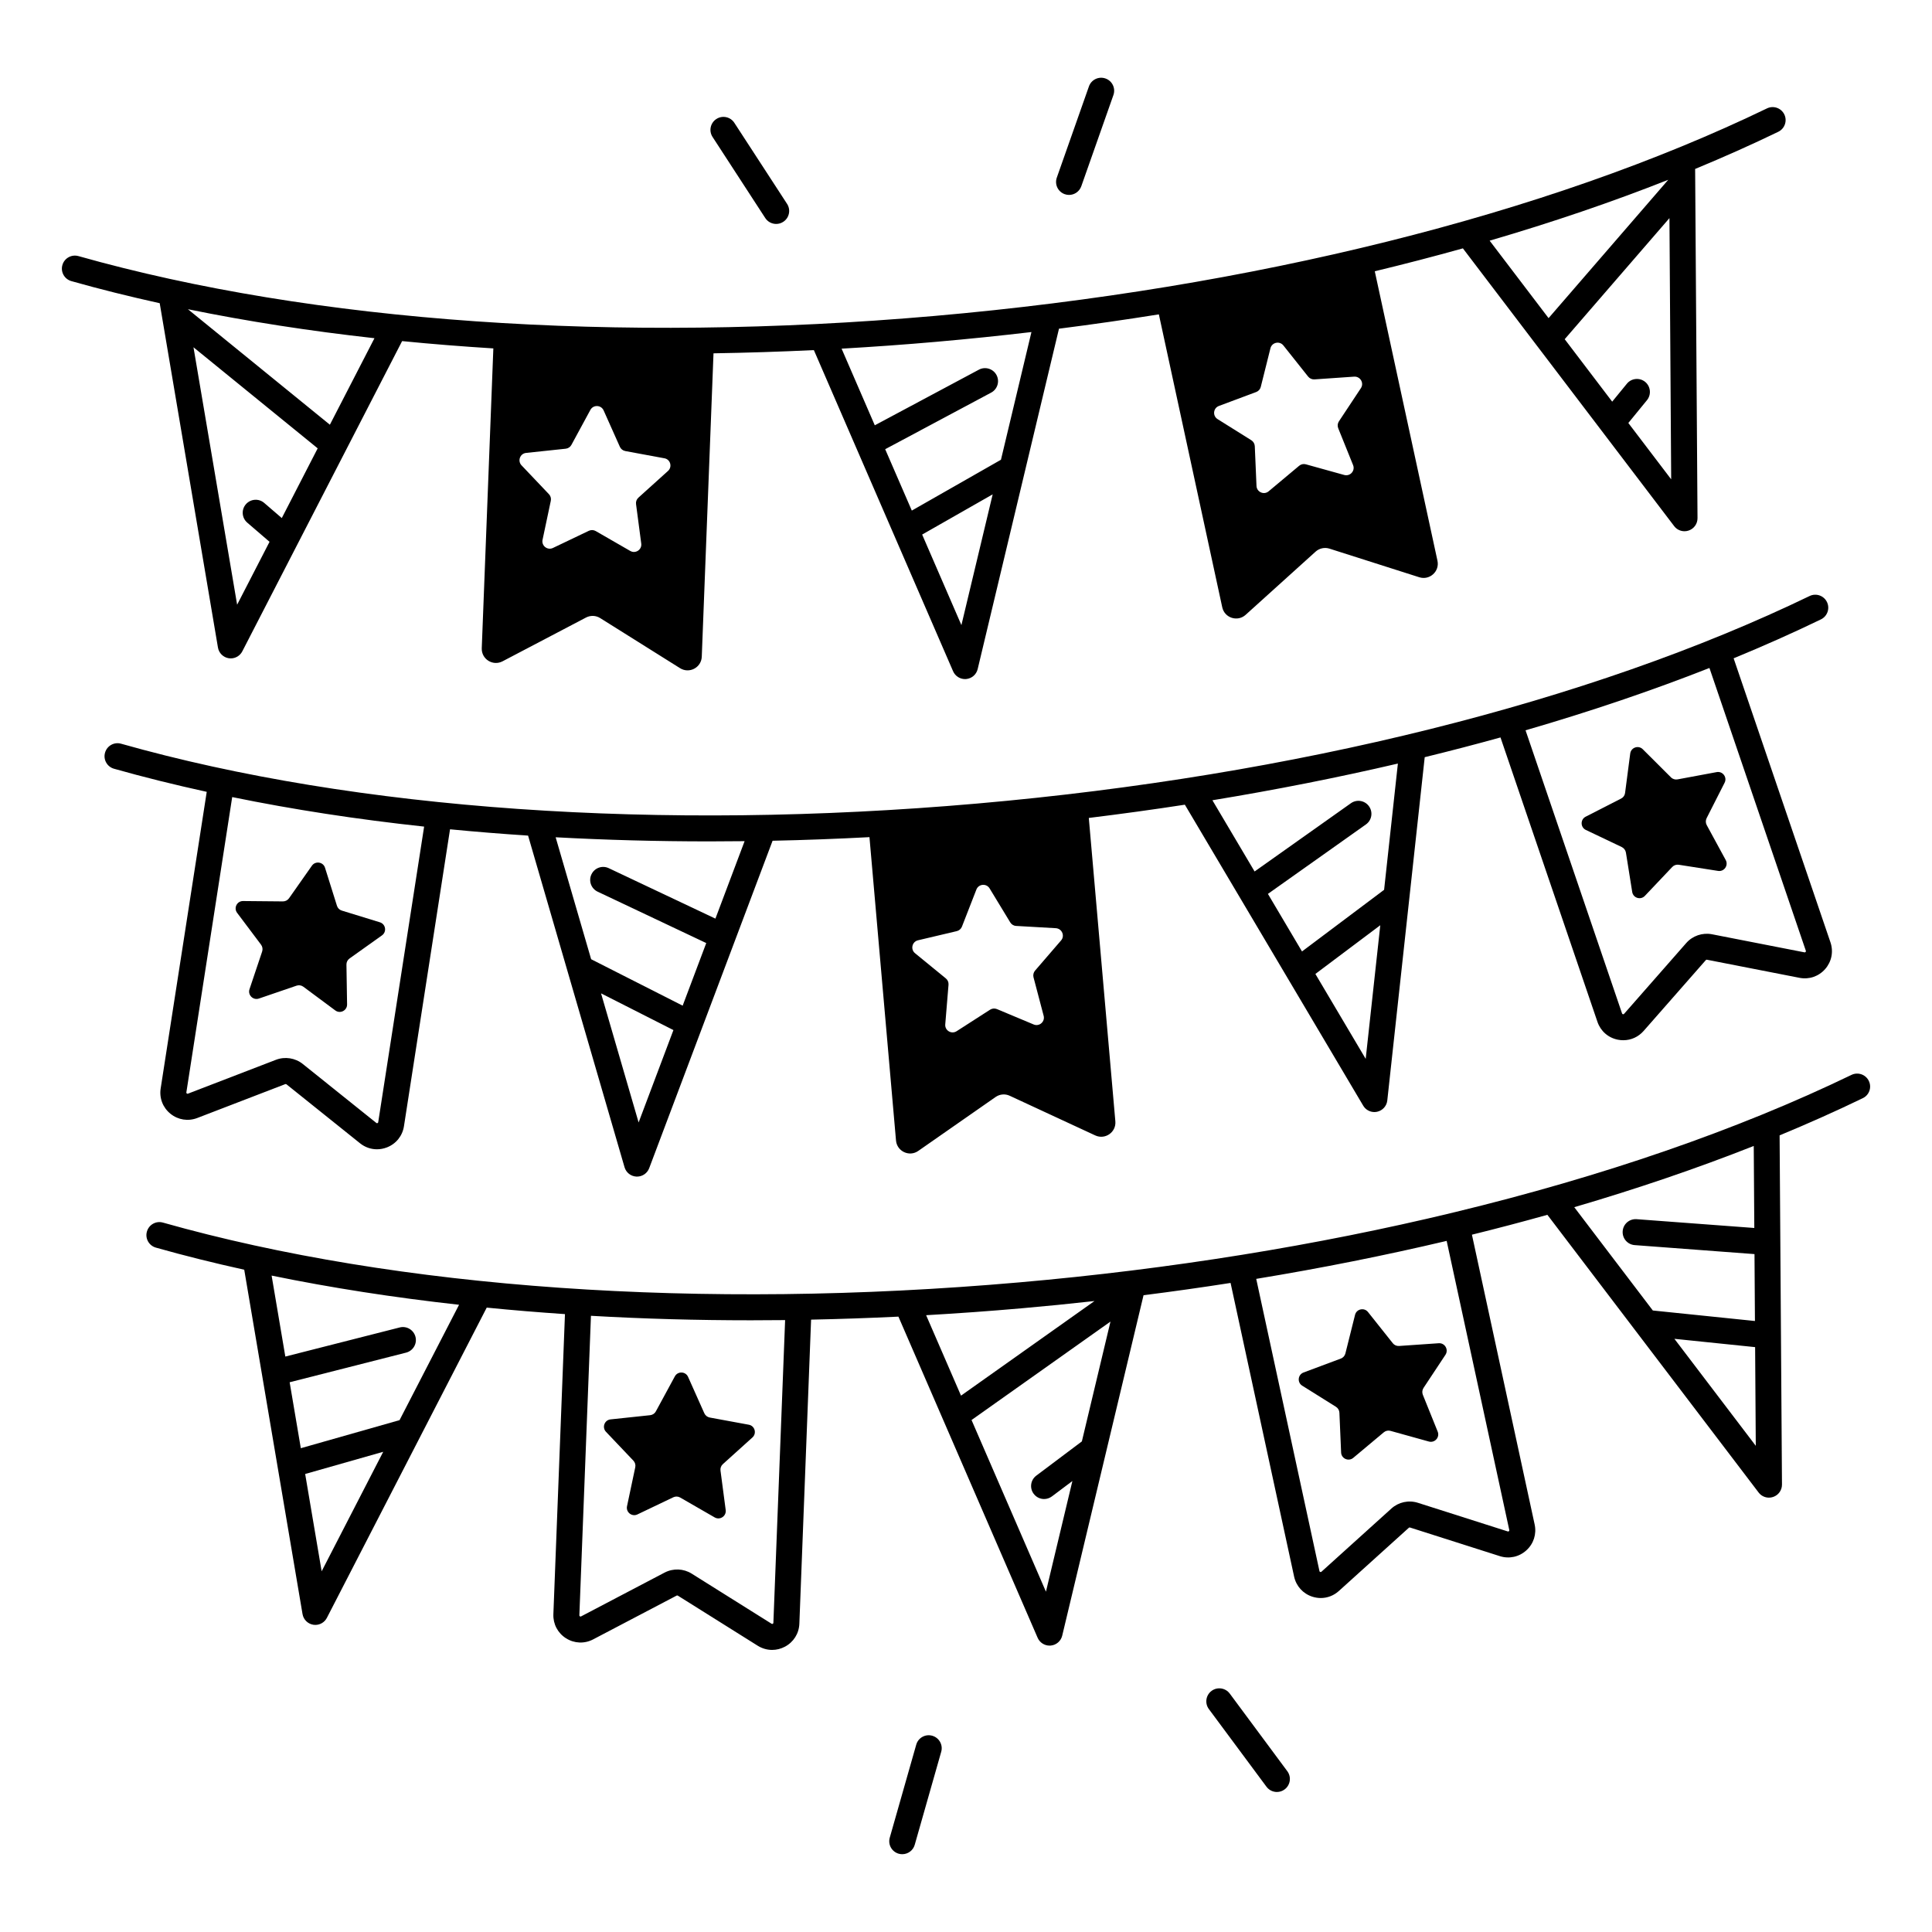
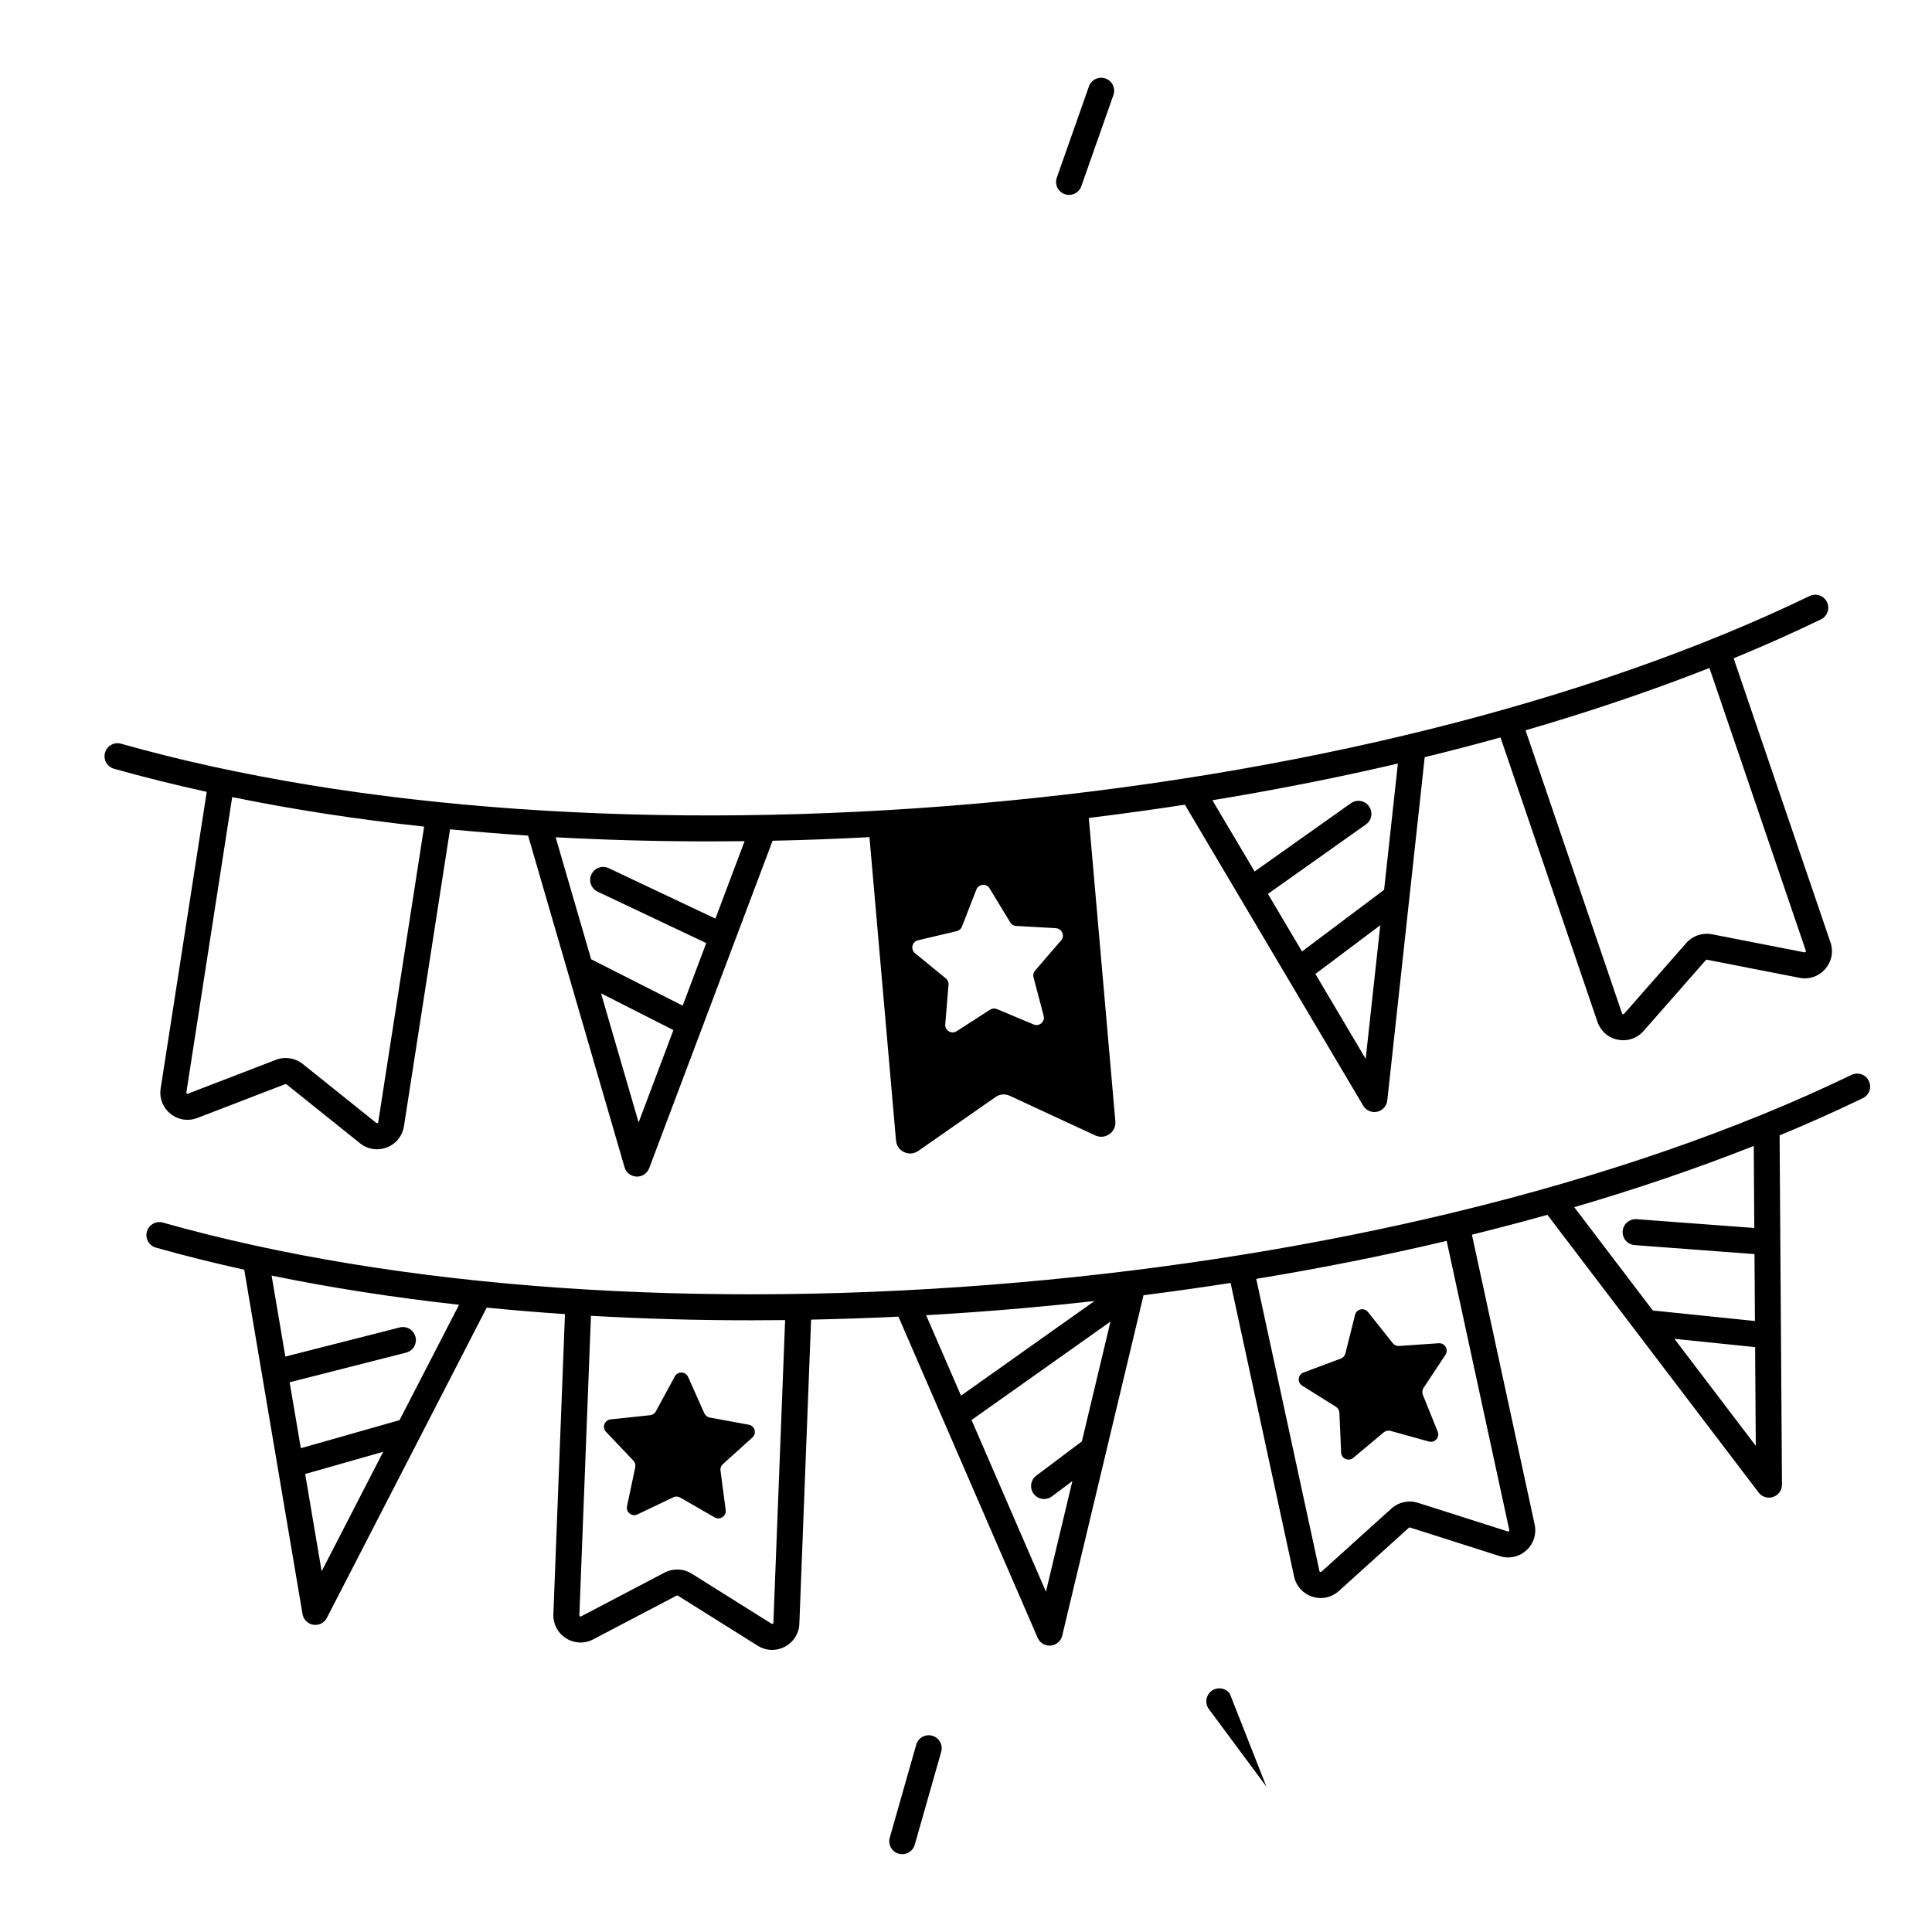
<svg xmlns="http://www.w3.org/2000/svg" fill="#000000" width="800px" height="800px" version="1.1" viewBox="144 144 512 512">
  <g>
    <path d="m525.29 499.97-10.527 0.727c-0.641 0.039-1.27-0.227-1.664-0.738l-6.562-8.254c-1.012-1.27-3.039-0.828-3.434 0.738l-2.559 10.234c-0.156 0.629-0.609 1.133-1.211 1.359l-9.879 3.691c-1.523 0.57-1.73 2.637-0.355 3.492l8.945 5.598c0.551 0.344 0.887 0.934 0.914 1.574l0.453 10.539c0.07 1.625 1.969 2.461 3.219 1.418l8.09-6.769c0.492-0.414 1.16-0.562 1.781-0.383l10.164 2.824c1.566 0.434 2.941-1.113 2.344-2.617l-3.945-9.781c-0.234-0.602-0.168-1.277 0.188-1.812l5.824-8.797c0.871-1.359-0.172-3.152-1.785-3.043z" />
    <path d="m332.09 519.66c-0.629-0.117-1.172-0.543-1.438-1.133l-4.301-9.633c-0.66-1.484-2.734-1.566-3.512-0.137l-5.027 9.27c-0.305 0.57-0.875 0.945-1.516 1.012l-10.488 1.113c-1.613 0.168-2.332 2.117-1.211 3.297l7.262 7.644c0.441 0.461 0.629 1.121 0.492 1.75l-2.184 10.32c-0.336 1.586 1.301 2.875 2.754 2.176l9.516-4.547c0.582-0.277 1.258-0.254 1.82 0.07l9.141 5.266c1.406 0.809 3.129-0.344 2.922-1.949l-1.379-10.461c-0.09-0.641 0.148-1.277 0.629-1.711l7.832-7.066c1.199-1.082 0.641-3.078-0.953-3.375z" />
-     <path d="m574.89 369.96 1.664 10.422c0.254 1.605 2.242 2.215 3.356 1.031l7.254-7.656c0.441-0.473 1.094-0.688 1.723-0.59l10.422 1.633c1.605 0.254 2.793-1.445 2.027-2.875l-5.039-9.27c-0.305-0.57-0.316-1.25-0.031-1.82l4.773-9.406c0.738-1.445-0.512-3.109-2.106-2.812l-10.371 1.93c-0.629 0.117-1.289-0.078-1.742-0.543l-7.469-7.449c-1.152-1.141-3.109-0.473-3.324 1.133l-1.367 10.461c-0.078 0.641-0.473 1.199-1.055 1.484l-9.387 4.801c-1.445 0.738-1.418 2.812 0.051 3.512l9.523 4.535c0.586 0.301 0.988 0.84 1.098 1.48z" />
-     <path d="m213.18 394.35c0.383 0.512 0.492 1.191 0.297 1.801l-3.356 9.996c-0.512 1.535 0.953 3 2.488 2.481l9.977-3.414c0.609-0.207 1.277-0.109 1.801 0.277l8.473 6.289c1.301 0.965 3.148 0.02 3.121-1.605l-0.168-10.547c-0.012-0.648 0.297-1.25 0.828-1.625l8.59-6.121c1.32-0.945 0.992-2.992-0.562-3.465l-10.086-3.102c-0.621-0.188-1.102-0.668-1.289-1.289l-3.16-10.066c-0.48-1.543-2.539-1.871-3.473-0.543l-6.062 8.629c-0.375 0.531-0.973 0.836-1.625 0.836l-10.547-0.098c-1.625-0.02-2.559 1.84-1.586 3.129z" />
    <path d="m639.26 430.46c-0.828-1.711-2.883-2.43-4.594-1.605-30.297 14.641-66.074 26.941-105.28 36.418-0.039 0.012-0.07 0-0.109 0.012-0.059 0.012-0.117 0.039-0.176 0.059-36.004 8.688-74.883 14.996-115.08 18.508-84.094 7.359-164.65 1.73-226.84-15.852-1.832-0.523-3.731 0.543-4.25 2.383-0.523 1.832 0.551 3.731 2.383 4.25 7.539 2.137 15.359 4.074 23.41 5.856l15.449 91.258c0.246 1.465 1.406 2.598 2.863 2.832 0.176 0.031 0.355 0.039 0.531 0.039 1.27 0 2.461-0.707 3.059-1.871l42.359-82.215c6.82 0.68 13.727 1.25 20.734 1.723l-3.07 79.535c-0.098 2.598 1.152 4.981 3.356 6.375 2.203 1.387 4.891 1.496 7.191 0.285l22.121-11.602c0.098-0.051 0.227-0.051 0.316 0.012l21.164 13.273c1.18 0.738 2.5 1.113 3.828 1.113 1.152 0 2.301-0.285 3.375-0.848 2.301-1.219 3.738-3.492 3.836-6.09l3.109-80.59c7.656-0.156 15.379-0.422 23.145-0.797l36.891 85.105c0.551 1.27 1.801 2.078 3.16 2.078 0.098 0 0.195 0 0.305-0.012 1.477-0.129 2.707-1.191 3.051-2.629l21.551-90.215c7.754-0.984 15.449-2.066 23.066-3.258l16.836 77.816c0.551 2.539 2.363 4.535 4.832 5.332 0.738 0.234 1.496 0.355 2.234 0.355 1.75 0 3.445-0.641 4.801-1.871l18.539-16.746c0.09-0.078 0.207-0.109 0.305-0.07l23.805 7.586c2.481 0.789 5.106 0.215 7.035-1.535s2.746-4.309 2.195-6.859l-16.621-76.793c6.769-1.672 13.441-3.426 19.996-5.266l55.98 73.594c0.66 0.875 1.684 1.359 2.746 1.359 0.375 0 0.746-0.059 1.113-0.188 1.406-0.48 2.344-1.801 2.332-3.285l-0.629-92.535c7.617-3.16 14.977-6.434 22.031-9.852 1.723-0.809 2.441-2.863 1.613-4.574zm-410.02 129.95-4.367-25.789 20.684-5.883zm20.645-40.059-26.164 7.438-2.961-17.477 30.859-7.852c1.84-0.473 2.961-2.344 2.488-4.184-0.473-1.84-2.344-2.961-4.184-2.488l-30.309 7.715-3.633-21.461c15.766 3.238 32.375 5.816 49.672 7.734zm99.07 53.699c0 0.059-0.012 0.188-0.168 0.266-0.168 0.09-0.266 0.02-0.316-0.012l-21.164-13.273c-2.164-1.359-4.91-1.465-7.184-0.277l-22.121 11.602c-0.051 0.031-0.168 0.09-0.316-0.012-0.156-0.098-0.148-0.227-0.148-0.285l3.07-79.359c13.836 0.797 27.996 1.191 42.402 1.191 3.012 0 6.031-0.02 9.055-0.051zm40.48-81.508c8.355-0.48 16.758-1.082 25.191-1.82 6.516-0.57 13-1.219 19.434-1.938l-35.383 25.074zm41.27 33.449c-0.012 0-0.012 0.012-0.02 0.012l-12.055 9.055c-1.523 1.141-1.832 3.305-0.688 4.82 0.68 0.906 1.711 1.379 2.754 1.379 0.719 0 1.445-0.227 2.066-0.688l5.434-4.082-7.008 29.324-19.719-45.492 36.82-26.086zm113.27 23.477c0.012 0.059 0.039 0.176-0.098 0.305-0.137 0.129-0.254 0.09-0.316 0.07l-23.805-7.586c-2.441-0.777-5.125-0.195-7.016 1.516l-18.539 16.746c-0.039 0.039-0.137 0.117-0.316 0.07-0.176-0.059-0.207-0.176-0.215-0.234l-16.758-77.441c17.297-2.844 34.164-6.219 50.469-10.066zm17.219-85.551c16.688-4.891 32.609-10.312 47.566-16.227l0.148 21.738-31.191-2.332c-1.898-0.137-3.551 1.277-3.691 3.18-0.137 1.898 1.277 3.551 3.18 3.691l31.754 2.383 0.117 17.73-27.059-2.785zm26.539 34.883 21.391 2.203 0.176 26.156z" />
    <path d="m186.58 432.44c-0.402 2.566 0.57 5.086 2.598 6.723 2.027 1.633 4.684 2.047 7.113 1.113l23.312-8.973c0.109-0.039 0.227-0.02 0.316 0.051l19.492 15.625c1.309 1.055 2.883 1.594 4.488 1.594 0.887 0 1.77-0.168 2.637-0.5 2.43-0.945 4.113-3.039 4.516-5.609l12.211-78.691c6.801 0.66 13.699 1.211 20.684 1.672l25.562 87.883c0.414 1.426 1.691 2.422 3.18 2.481h0.137c1.426 0 2.715-0.887 3.219-2.234l32.699-86.77c8.492-0.176 17.055-0.5 25.672-0.953l7.035 80.395c0.254 2.883 3.531 4.418 5.902 2.754l20.496-14.289c1.102-0.766 2.519-0.895 3.738-0.324l22.66 10.508c2.629 1.219 5.59-0.855 5.332-3.738l-7.035-80.395c8.562-1.055 17.062-2.215 25.457-3.512l47.262 79.762c0.629 1.062 1.762 1.691 2.961 1.691 0.246 0 0.48-0.031 0.727-0.078 1.445-0.316 2.539-1.516 2.695-2.992l9.918-90.973c6.801-1.664 13.5-3.406 20.082-5.234l25.691 75.363c0.836 2.461 2.863 4.242 5.422 4.742 0.48 0.098 0.965 0.137 1.438 0.137 2.047 0 3.984-0.867 5.383-2.461l16.48-18.773c0.078-0.09 0.188-0.129 0.305-0.098l24.52 4.793c2.559 0.5 5.098-0.375 6.809-2.332 1.711-1.957 2.234-4.606 1.398-7.066l-25.664-75.277c8.012-3.297 15.734-6.731 23.133-10.312 1.711-0.828 2.43-2.883 1.605-4.594-0.828-1.711-2.883-2.43-4.594-1.605-58.184 28.113-136.54 47.645-220.64 55.004-84.109 7.356-164.67 1.727-226.85-15.859-1.832-0.523-3.731 0.543-4.25 2.383-0.523 1.832 0.551 3.731 2.383 4.25 7.902 2.234 16.117 4.269 24.57 6.121zm410.44-111.42 25.543 74.934c0.02 0.059 0.059 0.176-0.059 0.316-0.117 0.137-0.246 0.117-0.305 0.109l-24.52-4.793c-2.508-0.48-5.117 0.402-6.801 2.32l-16.48 18.773c-0.039 0.051-0.117 0.137-0.305 0.098-0.176-0.039-0.215-0.156-0.234-0.207l-25.574-75.031c17.109-4.969 33.422-10.488 48.734-16.52zm-91.098 103.59-13.332-22.504 17.199-12.91zm8.531-78.258-3.652 33.457-21.758 16.336-9.031-15.254 25.977-18.41c1.555-1.102 1.918-3.246 0.816-4.801-1.102-1.555-3.246-1.918-4.801-0.816l-25.523 18.086-11.18-18.875c16.836-2.766 33.25-6.016 49.152-9.723zm-89.262 46.879-6.887 7.988c-0.422 0.492-0.57 1.152-0.414 1.77l2.688 10.203c0.414 1.566-1.152 2.934-2.648 2.301l-9.73-4.074c-0.59-0.246-1.27-0.188-1.812 0.156l-8.875 5.707c-1.367 0.875-3.148-0.188-3.012-1.812l0.867-10.508c0.051-0.641-0.215-1.27-0.707-1.672l-8.168-6.68c-1.258-1.023-0.789-3.051 0.789-3.426l10.262-2.422c0.629-0.148 1.141-0.59 1.379-1.191l3.828-9.832c0.59-1.516 2.656-1.691 3.504-0.305l5.473 9.012c0.336 0.551 0.914 0.906 1.566 0.934l10.527 0.602c1.617 0.109 2.434 2.019 1.371 3.25zm-111.95 48.234-9.957-34.215 19.18 9.73zm18.648-74.488c3.141 0 6.277-0.02 9.438-0.059l-7.734 20.527-28.27-13.371c-1.723-0.816-3.769-0.078-4.586 1.645s-0.078 3.769 1.645 4.586l28.781 13.617-6.25 16.59-24.254-12.309-9.406-32.316c13.281 0.715 26.84 1.09 40.637 1.09zm-75.492-3.918-12.164 78.328c-0.012 0.059-0.031 0.188-0.195 0.246-0.176 0.059-0.266-0.012-0.316-0.051l-19.492-15.625c-1.996-1.594-4.715-2.016-7.094-1.102l-23.312 8.973c-0.059 0.02-0.168 0.07-0.316-0.051-0.148-0.117-0.129-0.234-0.117-0.297l12.145-78.246c16.137 3.309 33.141 5.914 50.863 7.824z" />
-     <path d="m201.76 315.61c0.246 1.465 1.406 2.598 2.863 2.832 0.176 0.031 0.355 0.039 0.531 0.039 1.27 0 2.461-0.707 3.059-1.871l42.352-82.215c7.93 0.789 16 1.426 24.176 1.938l-3.07 79.449c-0.109 2.894 2.941 4.82 5.512 3.473l22.121-11.602c1.191-0.621 2.617-0.57 3.75 0.148l21.164 13.273c2.449 1.535 5.648-0.148 5.758-3.039l3.109-80.398c8.797-0.148 17.664-0.422 26.598-0.855l36.891 85.105c0.551 1.27 1.801 2.078 3.16 2.078 0.098 0 0.195 0 0.305-0.012 1.477-0.129 2.707-1.191 3.051-2.629l21.551-90.215c8.914-1.133 17.742-2.402 26.469-3.797l16.797 77.629c0.609 2.824 4.055 3.938 6.199 1.996l18.539-16.746c0.992-0.895 2.391-1.199 3.672-0.797l23.805 7.586c2.754 0.875 5.434-1.555 4.82-4.379l-16.613-76.711c7.922-1.91 15.715-3.938 23.352-6.07l19.809 26.047 0.012 0.012 36.164 47.547c0.66 0.875 1.684 1.359 2.746 1.359 0.375 0 0.746-0.059 1.113-0.188 1.406-0.48 2.344-1.801 2.332-3.285l-0.629-92.535c7.617-3.16 14.977-6.434 22.031-9.852 1.711-0.828 2.43-2.883 1.605-4.594-0.828-1.711-2.883-2.43-4.594-1.605-58.184 28.113-136.54 47.645-220.64 55.004-84.113 7.348-164.67 1.719-226.85-15.863-1.832-0.512-3.731 0.551-4.25 2.383-0.523 1.832 0.551 3.731 2.383 4.25 7.539 2.137 15.359 4.074 23.41 5.856zm302.89-68.742-5.824 8.797c-0.355 0.543-0.422 1.211-0.188 1.812l3.945 9.781c0.609 1.504-0.777 3.051-2.344 2.617l-10.164-2.824c-0.621-0.176-1.289-0.031-1.781 0.383l-8.09 6.769c-1.238 1.043-3.141 0.207-3.219-1.418l-0.453-10.539c-0.031-0.641-0.375-1.23-0.914-1.574l-8.945-5.598c-1.379-0.867-1.172-2.922 0.355-3.492l9.879-3.691c0.602-0.227 1.062-0.738 1.211-1.359l2.559-10.234c0.395-1.574 2.422-2.016 3.434-0.746l6.562 8.254c0.402 0.5 1.023 0.777 1.664 0.738l10.527-0.727c1.637-0.098 2.68 1.703 1.785 3.051zm82.23 24.156-11.355-14.926 4.941-6.043c1.199-1.477 0.984-3.641-0.48-4.852-1.477-1.199-3.641-0.984-4.84 0.48l-3.898 4.762-12.586-16.551 27.758-32.09zm-0.777-79.379-31.715 36.664-15.617-20.527c16.613-4.859 32.457-10.25 47.332-16.137zm-187.32 118.02-10.402-24 18.688-10.656zm-6.562-75.09c8.434-0.738 16.816-1.605 25.121-2.578l-8.078 33.84-23.625 13.473-7.055-16.266 28.082-14.996c1.684-0.895 2.312-2.981 1.418-4.664-0.895-1.672-2.981-2.312-4.664-1.418l-27.59 14.742-8.797-20.309c8.352-0.488 16.746-1.078 25.188-1.824zm-71.203 34.242-7.832 7.066c-0.48 0.434-0.719 1.074-0.629 1.711l1.379 10.461c0.215 1.613-1.516 2.766-2.922 1.949l-9.141-5.266c-0.562-0.324-1.238-0.344-1.82-0.07l-9.516 4.547c-1.465 0.699-3.102-0.582-2.754-2.176l2.184-10.32c0.137-0.629-0.051-1.289-0.492-1.75l-7.262-7.644c-1.121-1.18-0.402-3.129 1.211-3.297l10.488-1.113c0.641-0.07 1.211-0.441 1.516-1.012l5.027-9.27c0.777-1.426 2.844-1.348 3.512 0.137l4.301 9.633c0.266 0.59 0.797 1.012 1.438 1.133l10.371 1.918c1.582 0.273 2.152 2.273 0.941 3.363zm-102.34 12.477-4.664-4.016c-1.438-1.238-3.609-1.082-4.859 0.363-1.238 1.438-1.082 3.609 0.363 4.859l5.914 5.086-8.59 16.668-11.566-68.223 32.914 26.785zm24.559-47.664-11.816 22.926-37.621-30.609c15.695 3.207 32.227 5.773 49.438 7.684z" />
-     <path d="m346.8 201.78c0.66 1.012 1.762 1.566 2.894 1.566 0.641 0 1.301-0.176 1.879-0.562 1.594-1.031 2.047-3.168 1.004-4.762l-13.973-21.48c-1.031-1.594-3.168-2.047-4.762-1.004-1.594 1.031-2.047 3.168-1.004 4.762z" />
    <path d="m426.17 195.46c0.375 0.137 0.766 0.195 1.141 0.195 1.418 0 2.746-0.887 3.246-2.301l8.512-24.168c0.629-1.789-0.305-3.758-2.106-4.387-1.789-0.629-3.758 0.305-4.387 2.106l-8.512 24.168c-0.629 1.789 0.305 3.754 2.106 4.387z" />
-     <path d="m469.9 592.82c-1.133-1.523-3.285-1.852-4.82-0.719-1.523 1.133-1.852 3.285-0.719 4.82l15.262 20.574c0.68 0.914 1.711 1.398 2.766 1.398 0.707 0 1.438-0.215 2.047-0.68 1.523-1.133 1.852-3.285 0.719-4.82z" />
+     <path d="m469.9 592.82c-1.133-1.523-3.285-1.852-4.82-0.719-1.523 1.133-1.852 3.285-0.719 4.82l15.262 20.574z" />
    <path d="m391.06 603.99c-1.832-0.523-3.738 0.543-4.25 2.371l-7.016 24.641c-0.523 1.832 0.543 3.731 2.371 4.25 0.316 0.09 0.629 0.129 0.945 0.129 1.496 0 2.883-0.984 3.305-2.5l7.016-24.641c0.523-1.82-0.539-3.727-2.371-4.25z" />
  </g>
</svg>